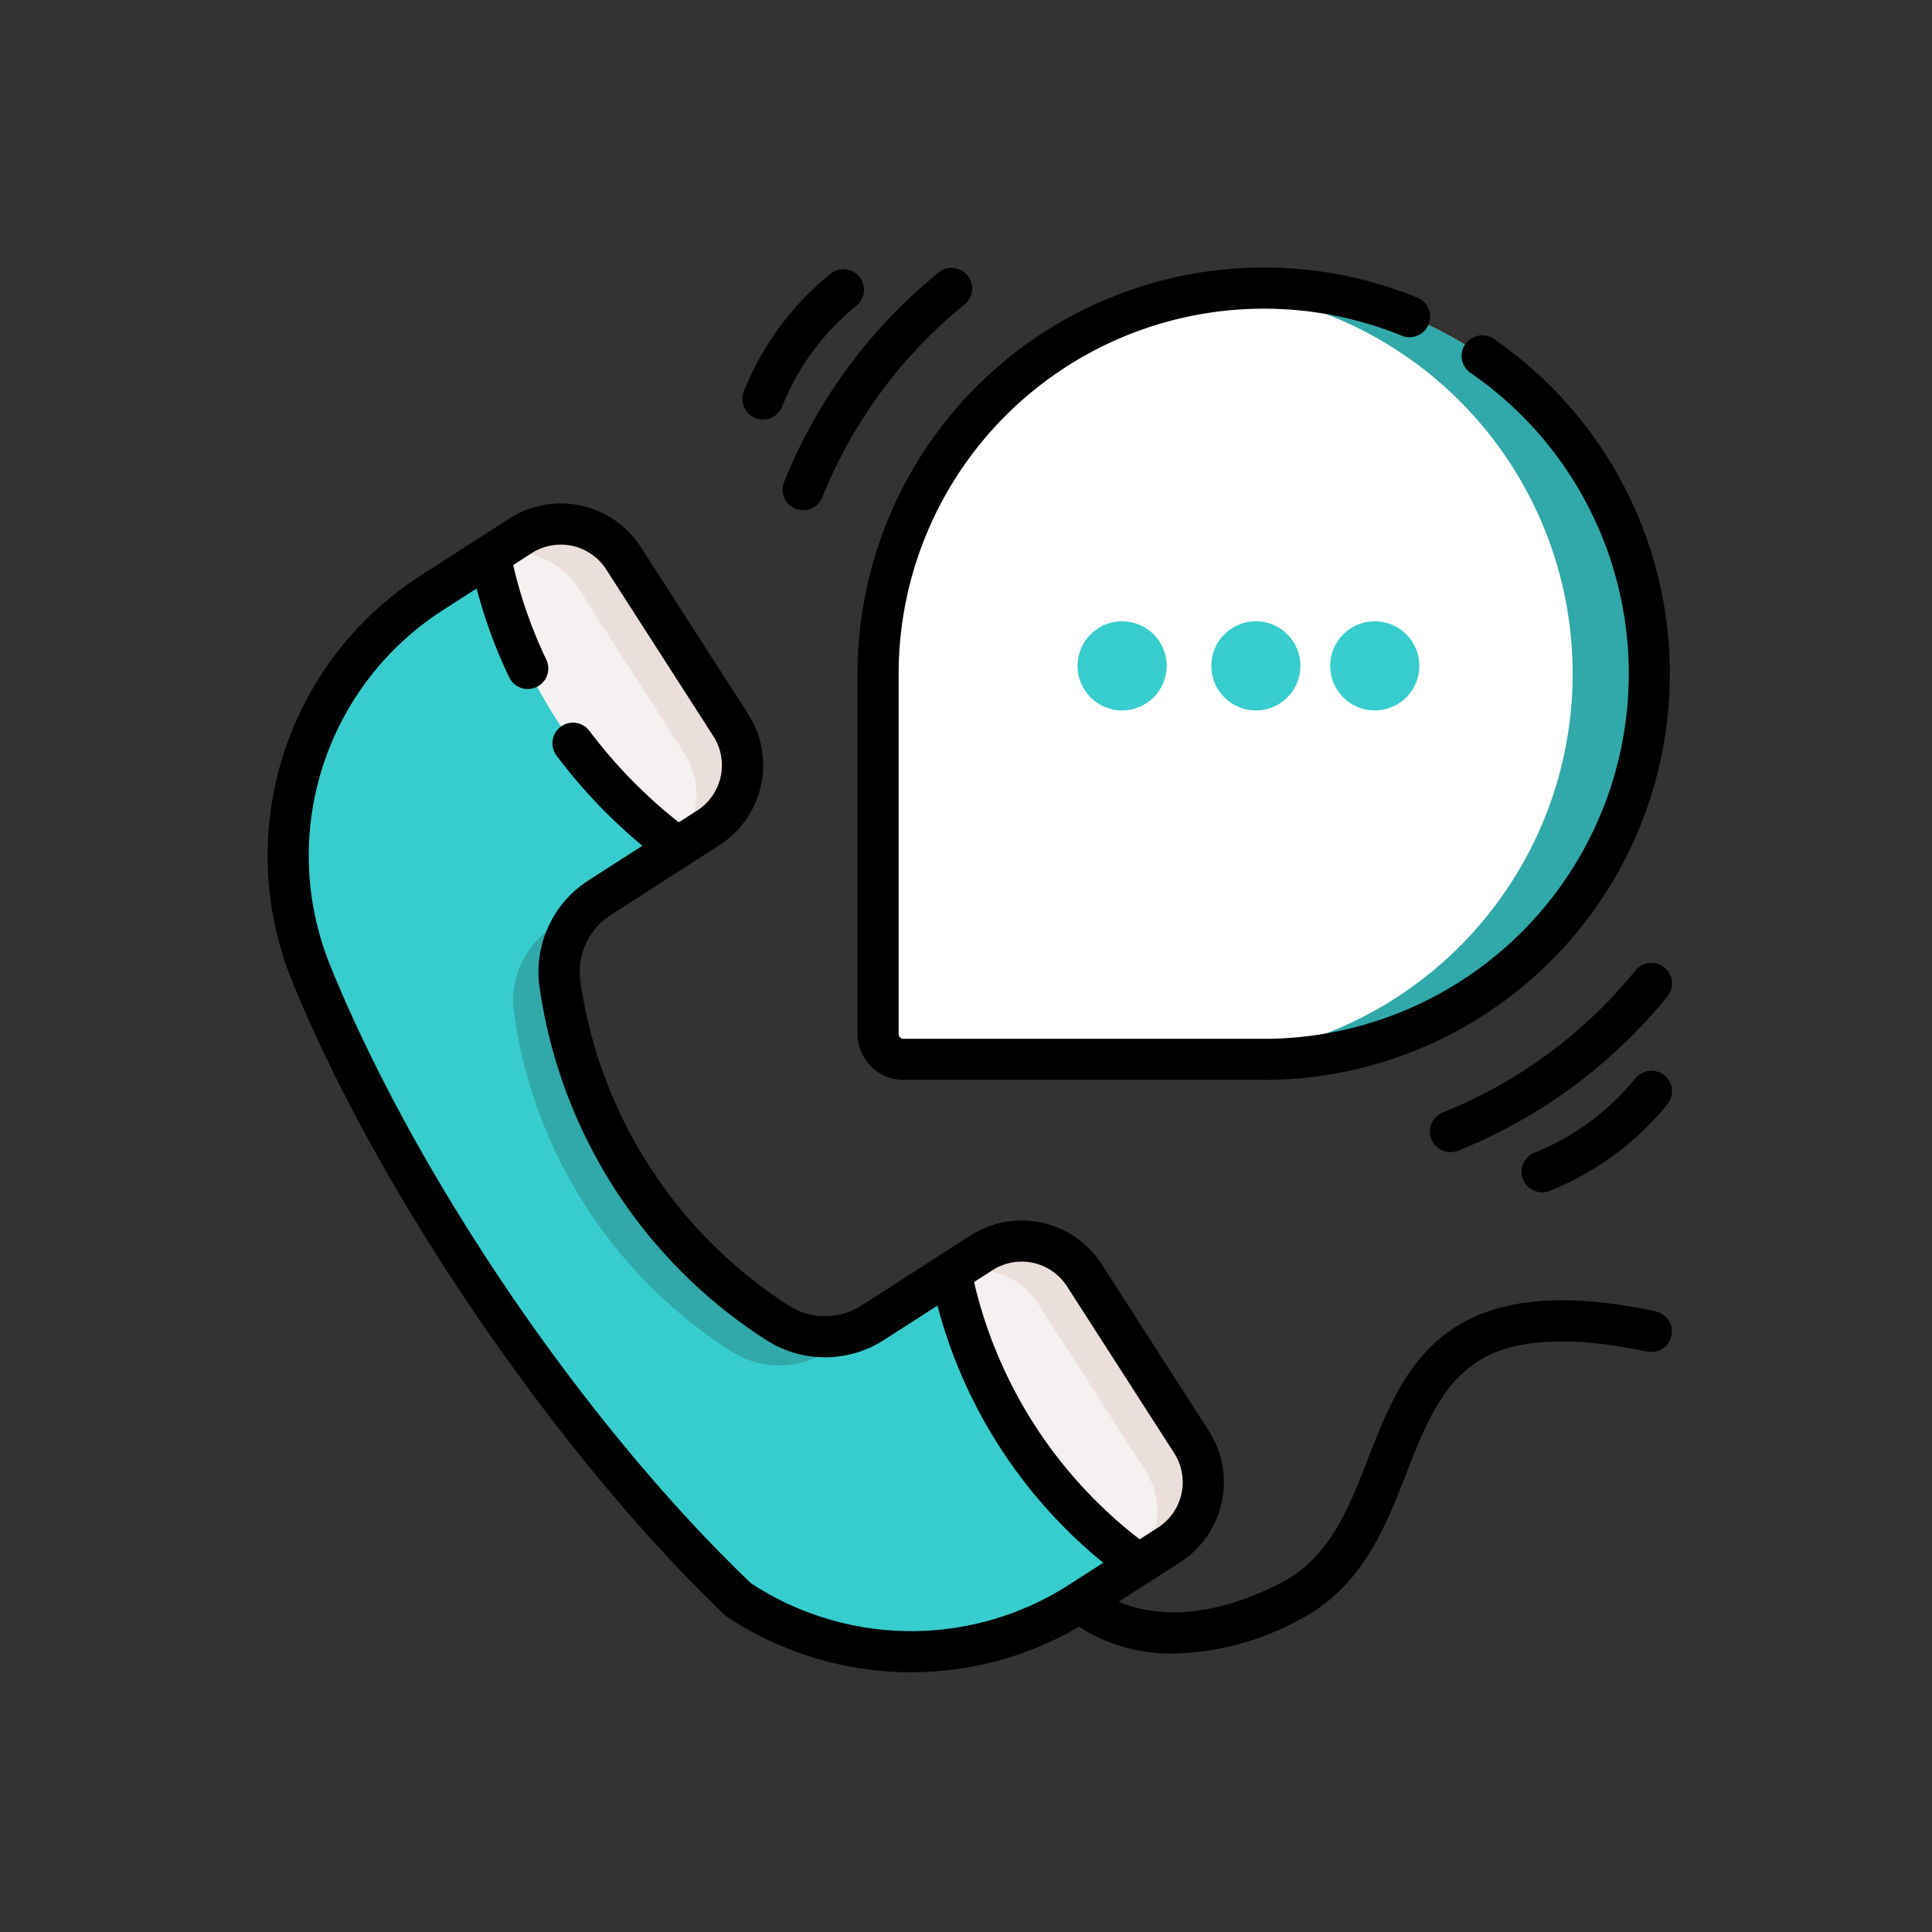
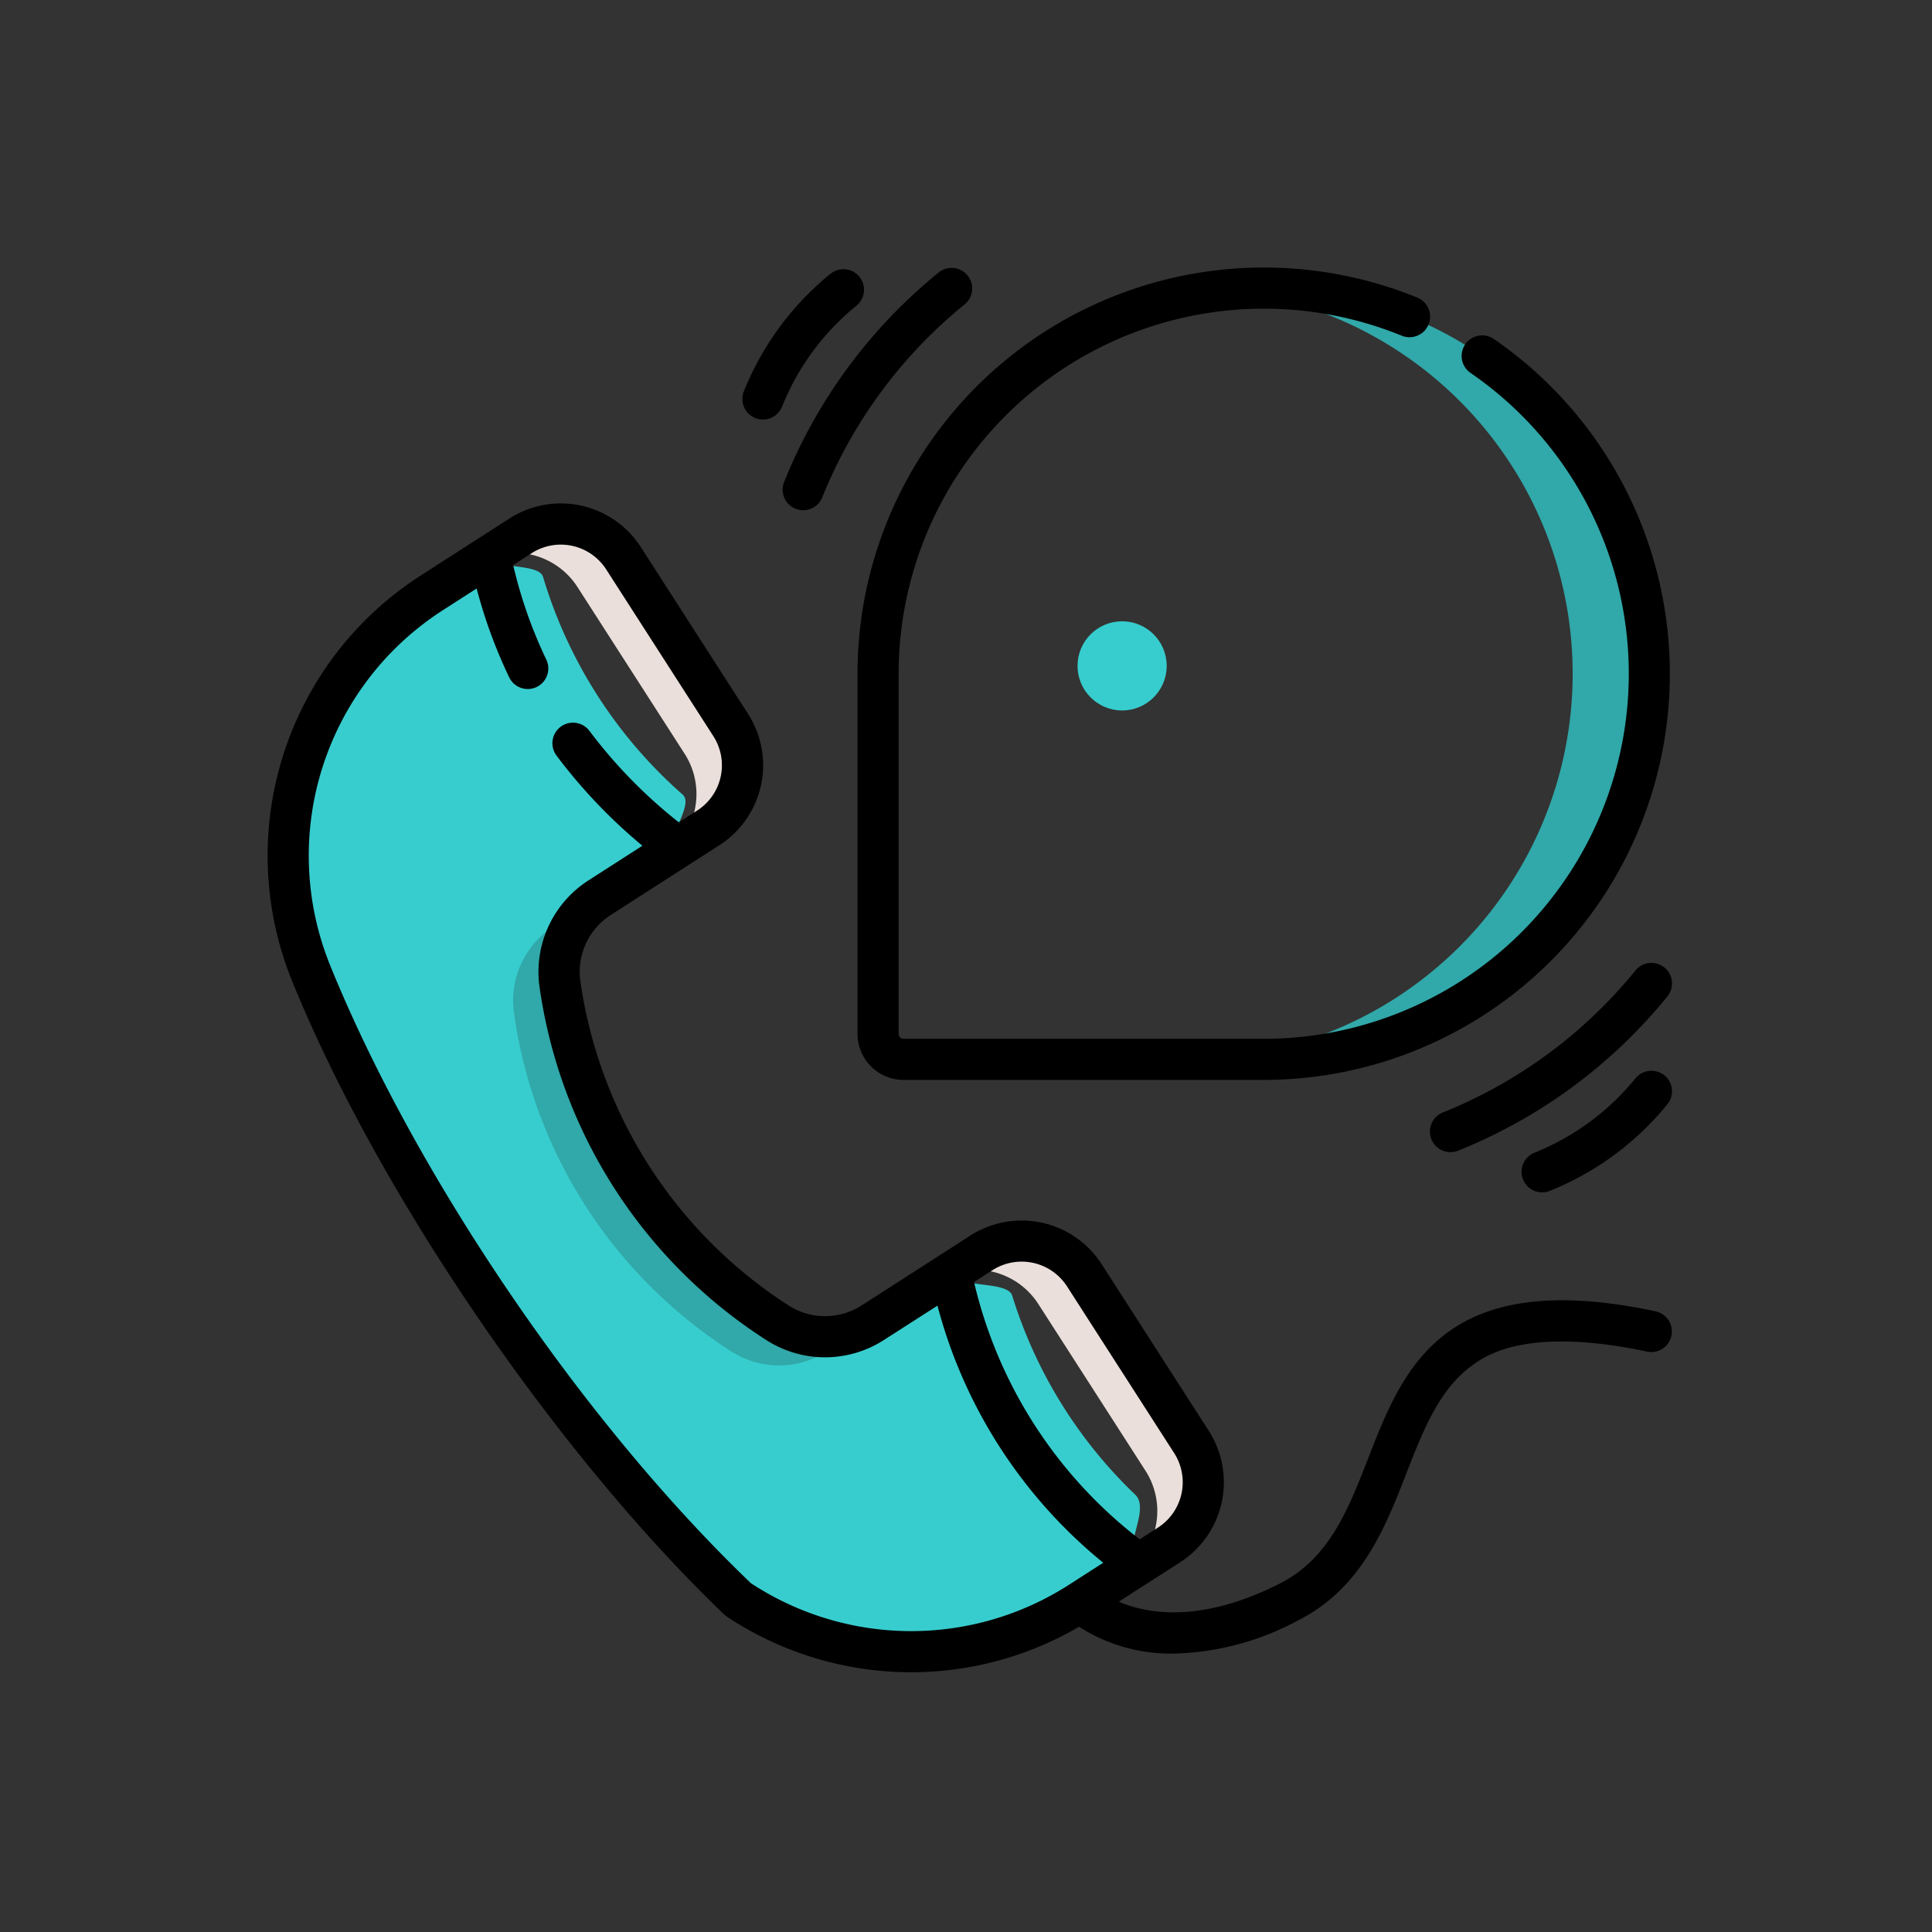
<svg xmlns="http://www.w3.org/2000/svg" width="130" height="130" viewBox="0 0 130 130">
  <rect x="0" y="0" width="130" height="130" fill="#333333" stroke="none" />
  <g id="step-3" transform="translate(-576 -215)">
    <g id="Group_41913" data-name="Group 41913" transform="translate(204.505 124.805)">
      <g id="svgexport-11_1_" data-name="svgexport-11 (1)" transform="translate(389.457 108.195)">
-         <path id="Path_79479" data-name="Path 79479" d="M248.545,59.4H224.313A1.717,1.717,0,0,1,222.6,57.68V33.449A25.949,25.949,0,1,1,248.545,59.4Z" transform="translate(-181.478 -6.116)" fill="#fff" />
        <path id="Path_79480" data-name="Path 79480" d="M340.349,7.5q-1.308,0-2.584.128a25.949,25.949,0,0,1-2.584,51.77h5.168a25.949,25.949,0,1,0,0-51.9Z" transform="translate(-273.281 -6.116)" fill="#31a8a9" />
        <path id="Path_79483" data-name="Path 79483" d="M52.128,153.206l-5.234,3.364a5.937,5.937,0,0,1-6.5-.027A32.388,32.388,0,0,1,25.838,133.9a5.937,5.937,0,0,1,2.676-5.924l5.235-3.364c-.873-.659,1.122-2.854.332-3.562A31.5,31.5,0,0,1,24.686,106.4c-.288-.961-3.362-.435-3.568-1.445l-3.909,2.513a21.015,21.015,0,0,0-8.153,25.539,125.9,125.9,0,0,0,25.173,39.167,21.015,21.015,0,0,0,26.618,3.192l3.909-2.513c-1.262-.953.861-3.646-.227-4.7a31.3,31.3,0,0,1-8.274-13.389c-.326-1.053-3.9-.446-4.128-1.558Z" transform="translate(-6.108 -85.584)" fill="#37cdce" />
        <path id="Path_79484" data-name="Path 79484" d="M92.287,231.581a5.937,5.937,0,0,0-2.676,5.924,32.388,32.388,0,0,0,14.555,22.647,5.937,5.937,0,0,0,6.5.027l2.48-1.594a5.92,5.92,0,0,1-5.884-.37,32.389,32.389,0,0,1-14.555-22.647,5.937,5.937,0,0,1,2.676-5.924Z" transform="translate(-72.978 -187.256)" fill="#31a8a9" />
-         <path id="Path_79485" data-name="Path 79485" d="M90.133,95.784l7.213,11.223a5.009,5.009,0,0,1-1.506,6.922l-2.057,1.322A32,32,0,0,1,81.154,95.6l2.057-1.322A5.009,5.009,0,0,1,90.133,95.784Zm31.008,48.247,7.213,11.223a5.009,5.009,0,0,1-1.506,6.922l-2.057,1.322a32,32,0,0,1-12.629-19.651l2.057-1.322A5.009,5.009,0,0,1,121.142,144.032Z" transform="translate(-66.143 -76.228)" fill="#f6f1f1" />
        <path id="Path_79486" data-name="Path 79486" d="M126.328,155.254l-7.212-11.221a5.009,5.009,0,0,0-6.922-1.506l-2.515,1.617a5.009,5.009,0,0,1,6.341,1.826l7.212,11.221a5.009,5.009,0,0,1-1.506,6.922l-3.991,2.565q.571-.316,1.122-.668l5.966-3.834A5.009,5.009,0,0,0,126.328,155.254ZM93.814,113.929a5.009,5.009,0,0,0,1.506-6.922L88.107,95.784a5.009,5.009,0,0,0-6.922-1.506L78.669,95.9a5.009,5.009,0,0,1,6.341,1.826l7.213,11.223a5.009,5.009,0,0,1-1.506,6.922Z" transform="translate(-64.117 -76.228)" fill="#eadfda" />
        <path id="Path_79487" data-name="Path 79487" d="M176.728,16.412a1.384,1.384,0,0,0,1.8-.771A32.112,32.112,0,0,1,188.084,2.68,1.385,1.385,0,1,0,186.338.53a34.891,34.891,0,0,0-10.38,14.082A1.384,1.384,0,0,0,176.728,16.412Zm-2.709-6.1a1.384,1.384,0,0,0,1.8-.771,16.818,16.818,0,0,1,5-6.788A1.384,1.384,0,1,0,179.079.6a19.592,19.592,0,0,0-5.83,7.909,1.384,1.384,0,0,0,.771,1.8ZM235.189,54.54a1.384,1.384,0,0,0-1.947.2,16.817,16.817,0,0,1-6.788,5,1.384,1.384,0,1,0,1.028,2.57,19.593,19.593,0,0,0,7.909-5.83,1.384,1.384,0,0,0-.2-1.947Zm0-7.259a1.385,1.385,0,0,0-1.948.2,32.115,32.115,0,0,1-12.961,9.556,1.384,1.384,0,0,0,1.029,2.57,34.886,34.886,0,0,0,14.082-10.38,1.385,1.385,0,0,0-.2-1.948Zm-29.415-6h0Z" transform="translate(-141.158 -0.18)" />
        <path id="Path_79488" data-name="Path 79488" d="M93.445,140.358c-14.307-3.035-16.984,3.83-19.344,9.888-1.352,3.469-2.628,6.746-5.94,8.426-5.321,2.7-8.928,2.048-10.842,1.223l2.073-1.333.005,0,2.057-1.322a6.4,6.4,0,0,0,1.922-8.835l-7.212-11.221a6.4,6.4,0,0,0-8.835-1.922l-7.291,4.686a4.545,4.545,0,0,1-4.983-.013A31.191,31.191,0,0,1,21.1,118.215a4.545,4.545,0,0,1,2.057-4.538l7.292-4.686a6.39,6.39,0,0,0,1.922-8.835L25.155,88.932a6.4,6.4,0,0,0-8.835-1.922l-5.966,3.834a22.407,22.407,0,0,0-8.688,27.223c5.769,14.255,17.687,31.674,28.873,42.473a1.384,1.384,0,0,0,2.024-1.89C21.1,147.672,9.875,130.973,4.232,117.029A19.636,19.636,0,0,1,11.85,93.174l2.261-1.453a33.376,33.376,0,0,0,2.2,6,1.384,1.384,0,0,0,2.494-1.2,30.863,30.863,0,0,1-2.237-6.378l1.247-.8a3.629,3.629,0,0,1,5.009,1.089l7.213,11.223a3.623,3.623,0,0,1-1.089,5.009l-1.233.792a33.276,33.276,0,0,1-6.011-6.148,1.384,1.384,0,1,0-2.222,1.652,35.677,35.677,0,0,0,5.781,6.071l-3.608,2.319a7.312,7.312,0,0,0-3.294,7.31,33.862,33.862,0,0,0,15.153,23.576,7.313,7.313,0,0,0,8.018.041l3.586-2.3a33.216,33.216,0,0,0,11.155,17.3l-2.284,1.468a19.64,19.64,0,0,1-21.5-.142,1.384,1.384,0,1,0-1.533,2.305,22.4,22.4,0,0,0,23.689.676,11.417,11.417,0,0,0,6.375,1.805,18.527,18.527,0,0,0,8.387-2.245c4.255-2.159,5.855-6.266,7.267-9.89,1.12-2.874,2.177-5.588,4.361-7.208.9-.67,3.656-2.711,11.828-.977a1.384,1.384,0,1,0,.574-2.709Zm-45.866-1.969,1.246-.8a3.629,3.629,0,0,1,5.009,1.089L61.047,149.9a3.629,3.629,0,0,1-1.089,5.009l-1.232.792A30.656,30.656,0,0,1,47.579,138.389Z" transform="translate(0 -70.123)" />
        <path id="Path_79489" data-name="Path 79489" d="M215.1,51.565a3.105,3.105,0,0,0,3.1,3.1h24.232A27.334,27.334,0,0,0,257.92,4.812a1.384,1.384,0,1,0-1.571,2.28A24.565,24.565,0,0,1,242.429,51.9H218.2a.334.334,0,0,1-.333-.333V27.333A24.576,24.576,0,0,1,251.72,4.588a1.384,1.384,0,0,0,1.048-2.563A27.344,27.344,0,0,0,215.1,27.333Z" transform="translate(-175.362)" />
      </g>
      <g id="Group_41910" data-name="Group 41910" transform="translate(-520 -2730)">
        <circle id="Ellipse_254" data-name="Ellipse 254" cx="3" cy="3" r="3" transform="translate(964 2862)" fill="#37cdce" />
-         <circle id="Ellipse_255" data-name="Ellipse 255" cx="3" cy="3" r="3" transform="translate(973 2862)" fill="#37cdce" />
-         <circle id="Ellipse_256" data-name="Ellipse 256" cx="3" cy="3" r="3" transform="translate(981 2862)" fill="#37cdce" />
      </g>
    </g>
    <rect id="Rectangle_22743" data-name="Rectangle 22743" width="130" height="130" transform="translate(576 215)" fill="none" />
  </g>
</svg>